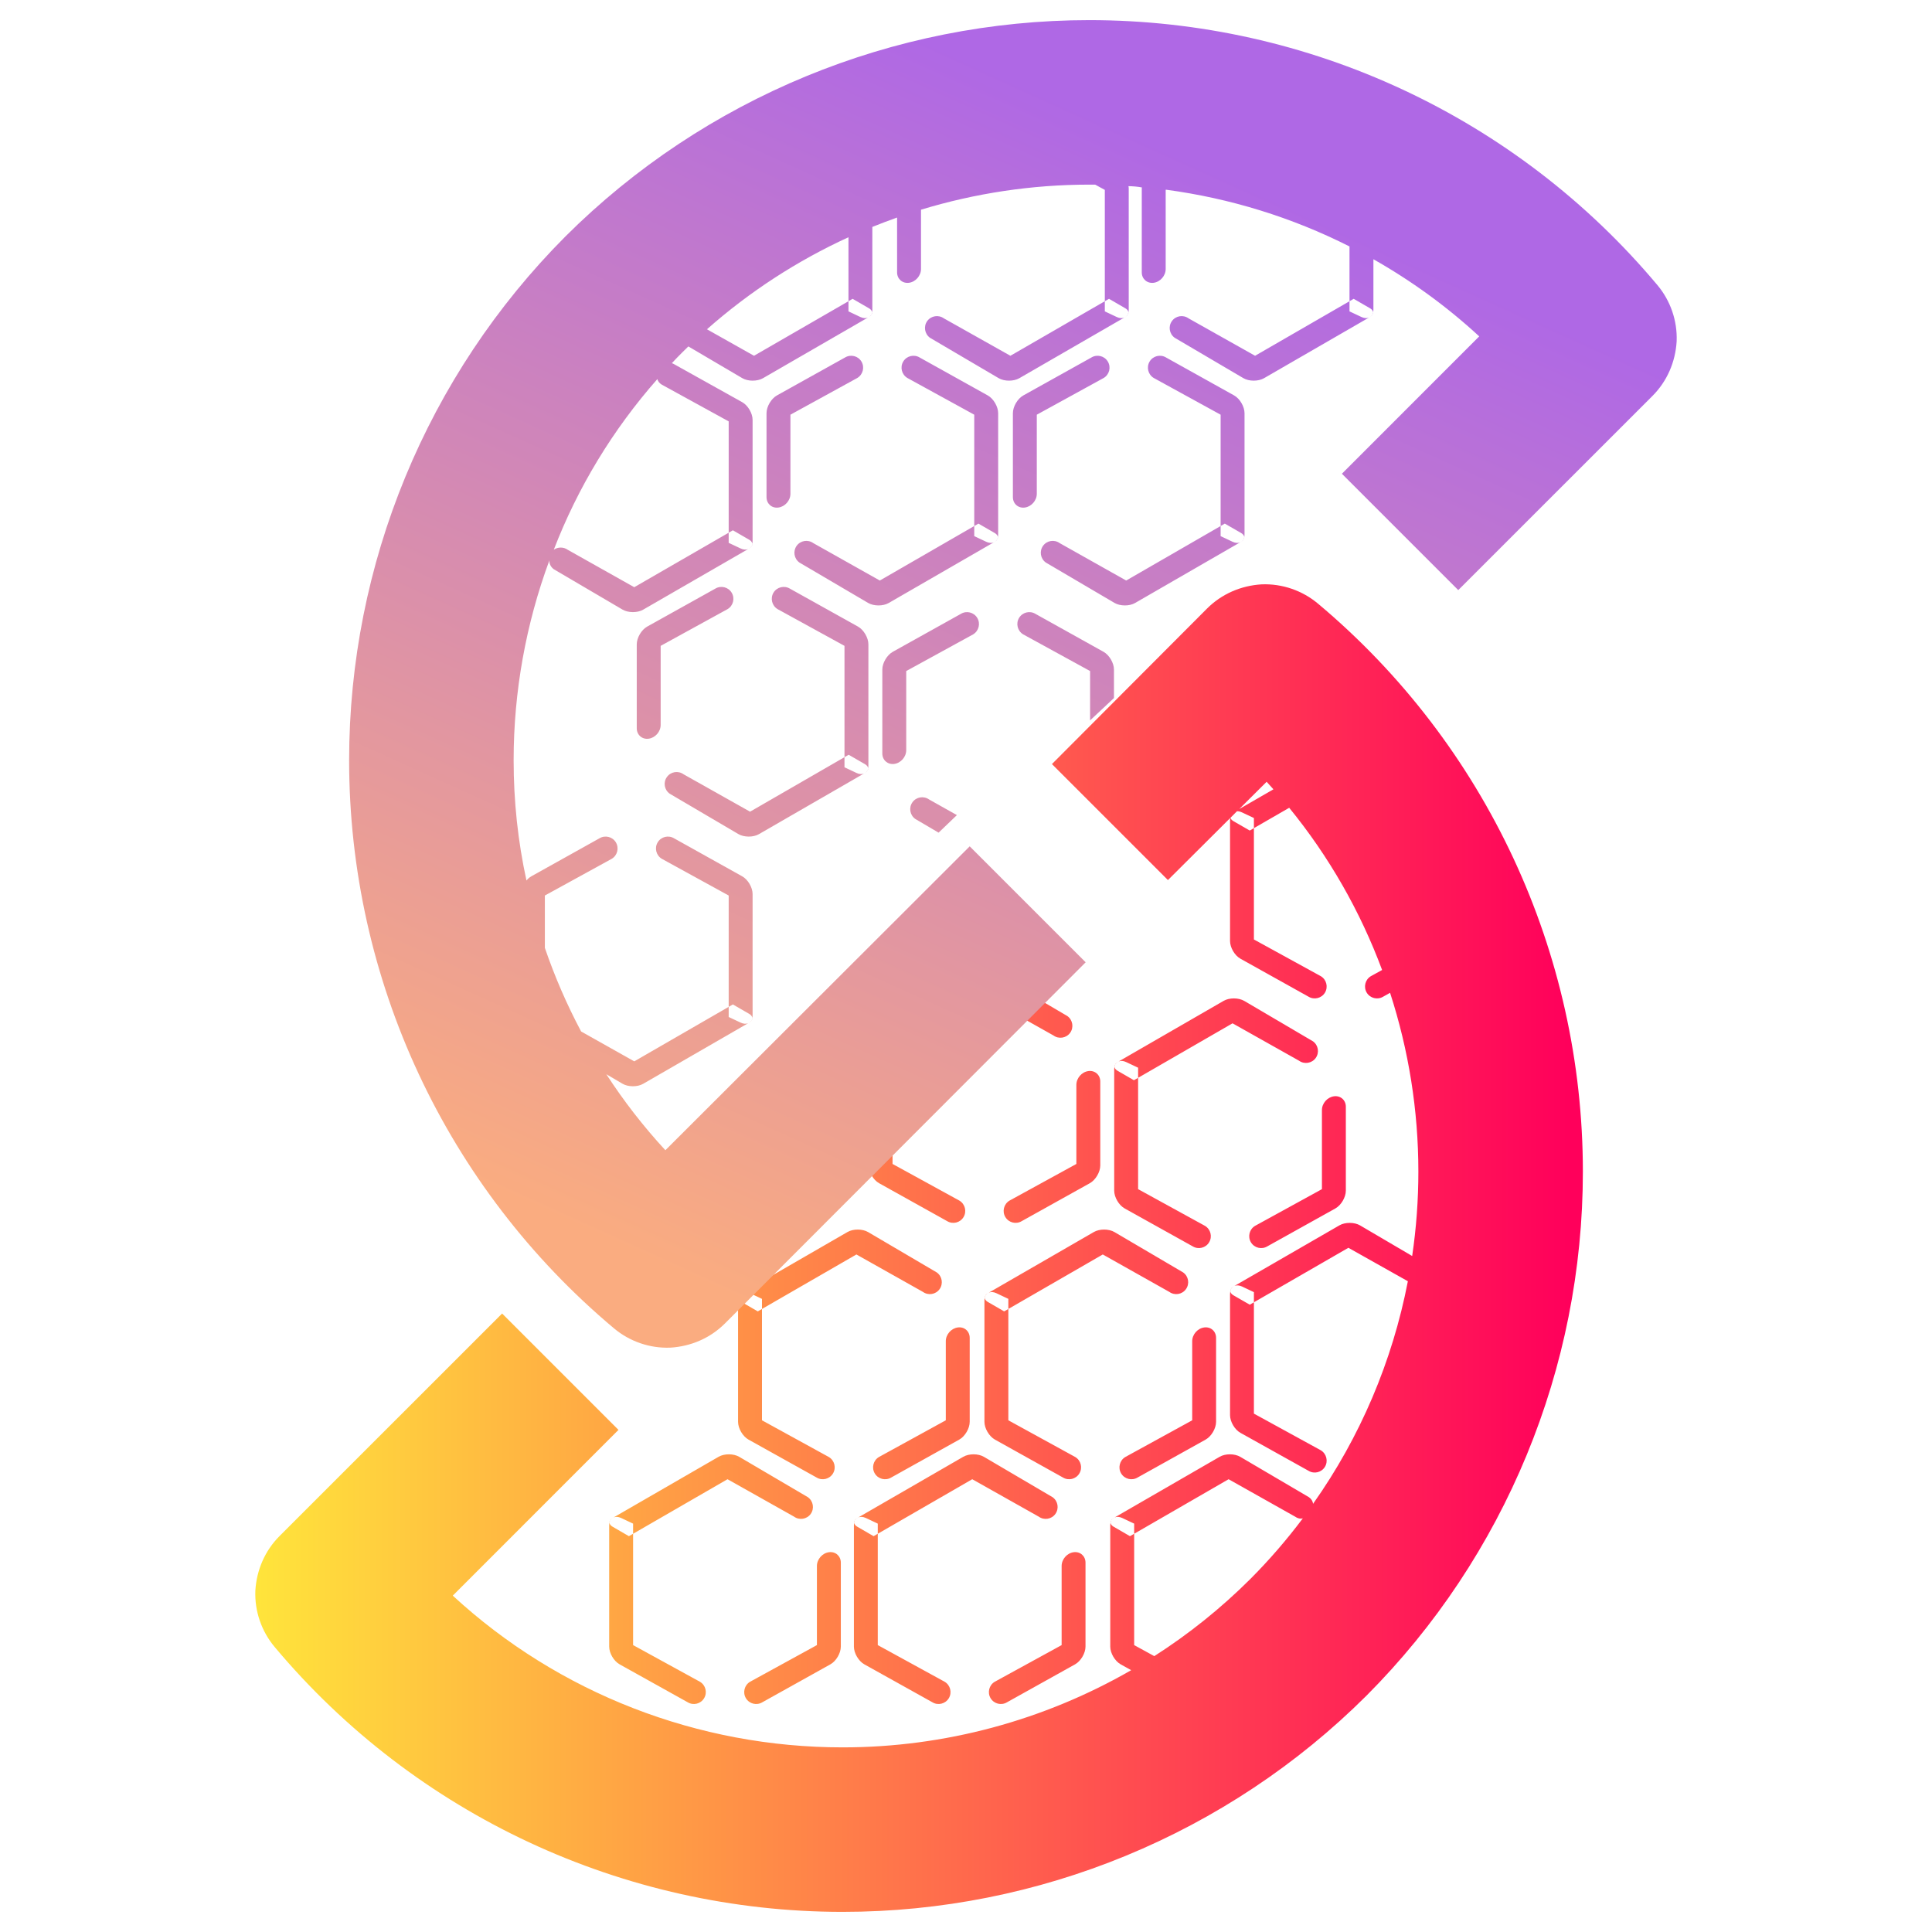
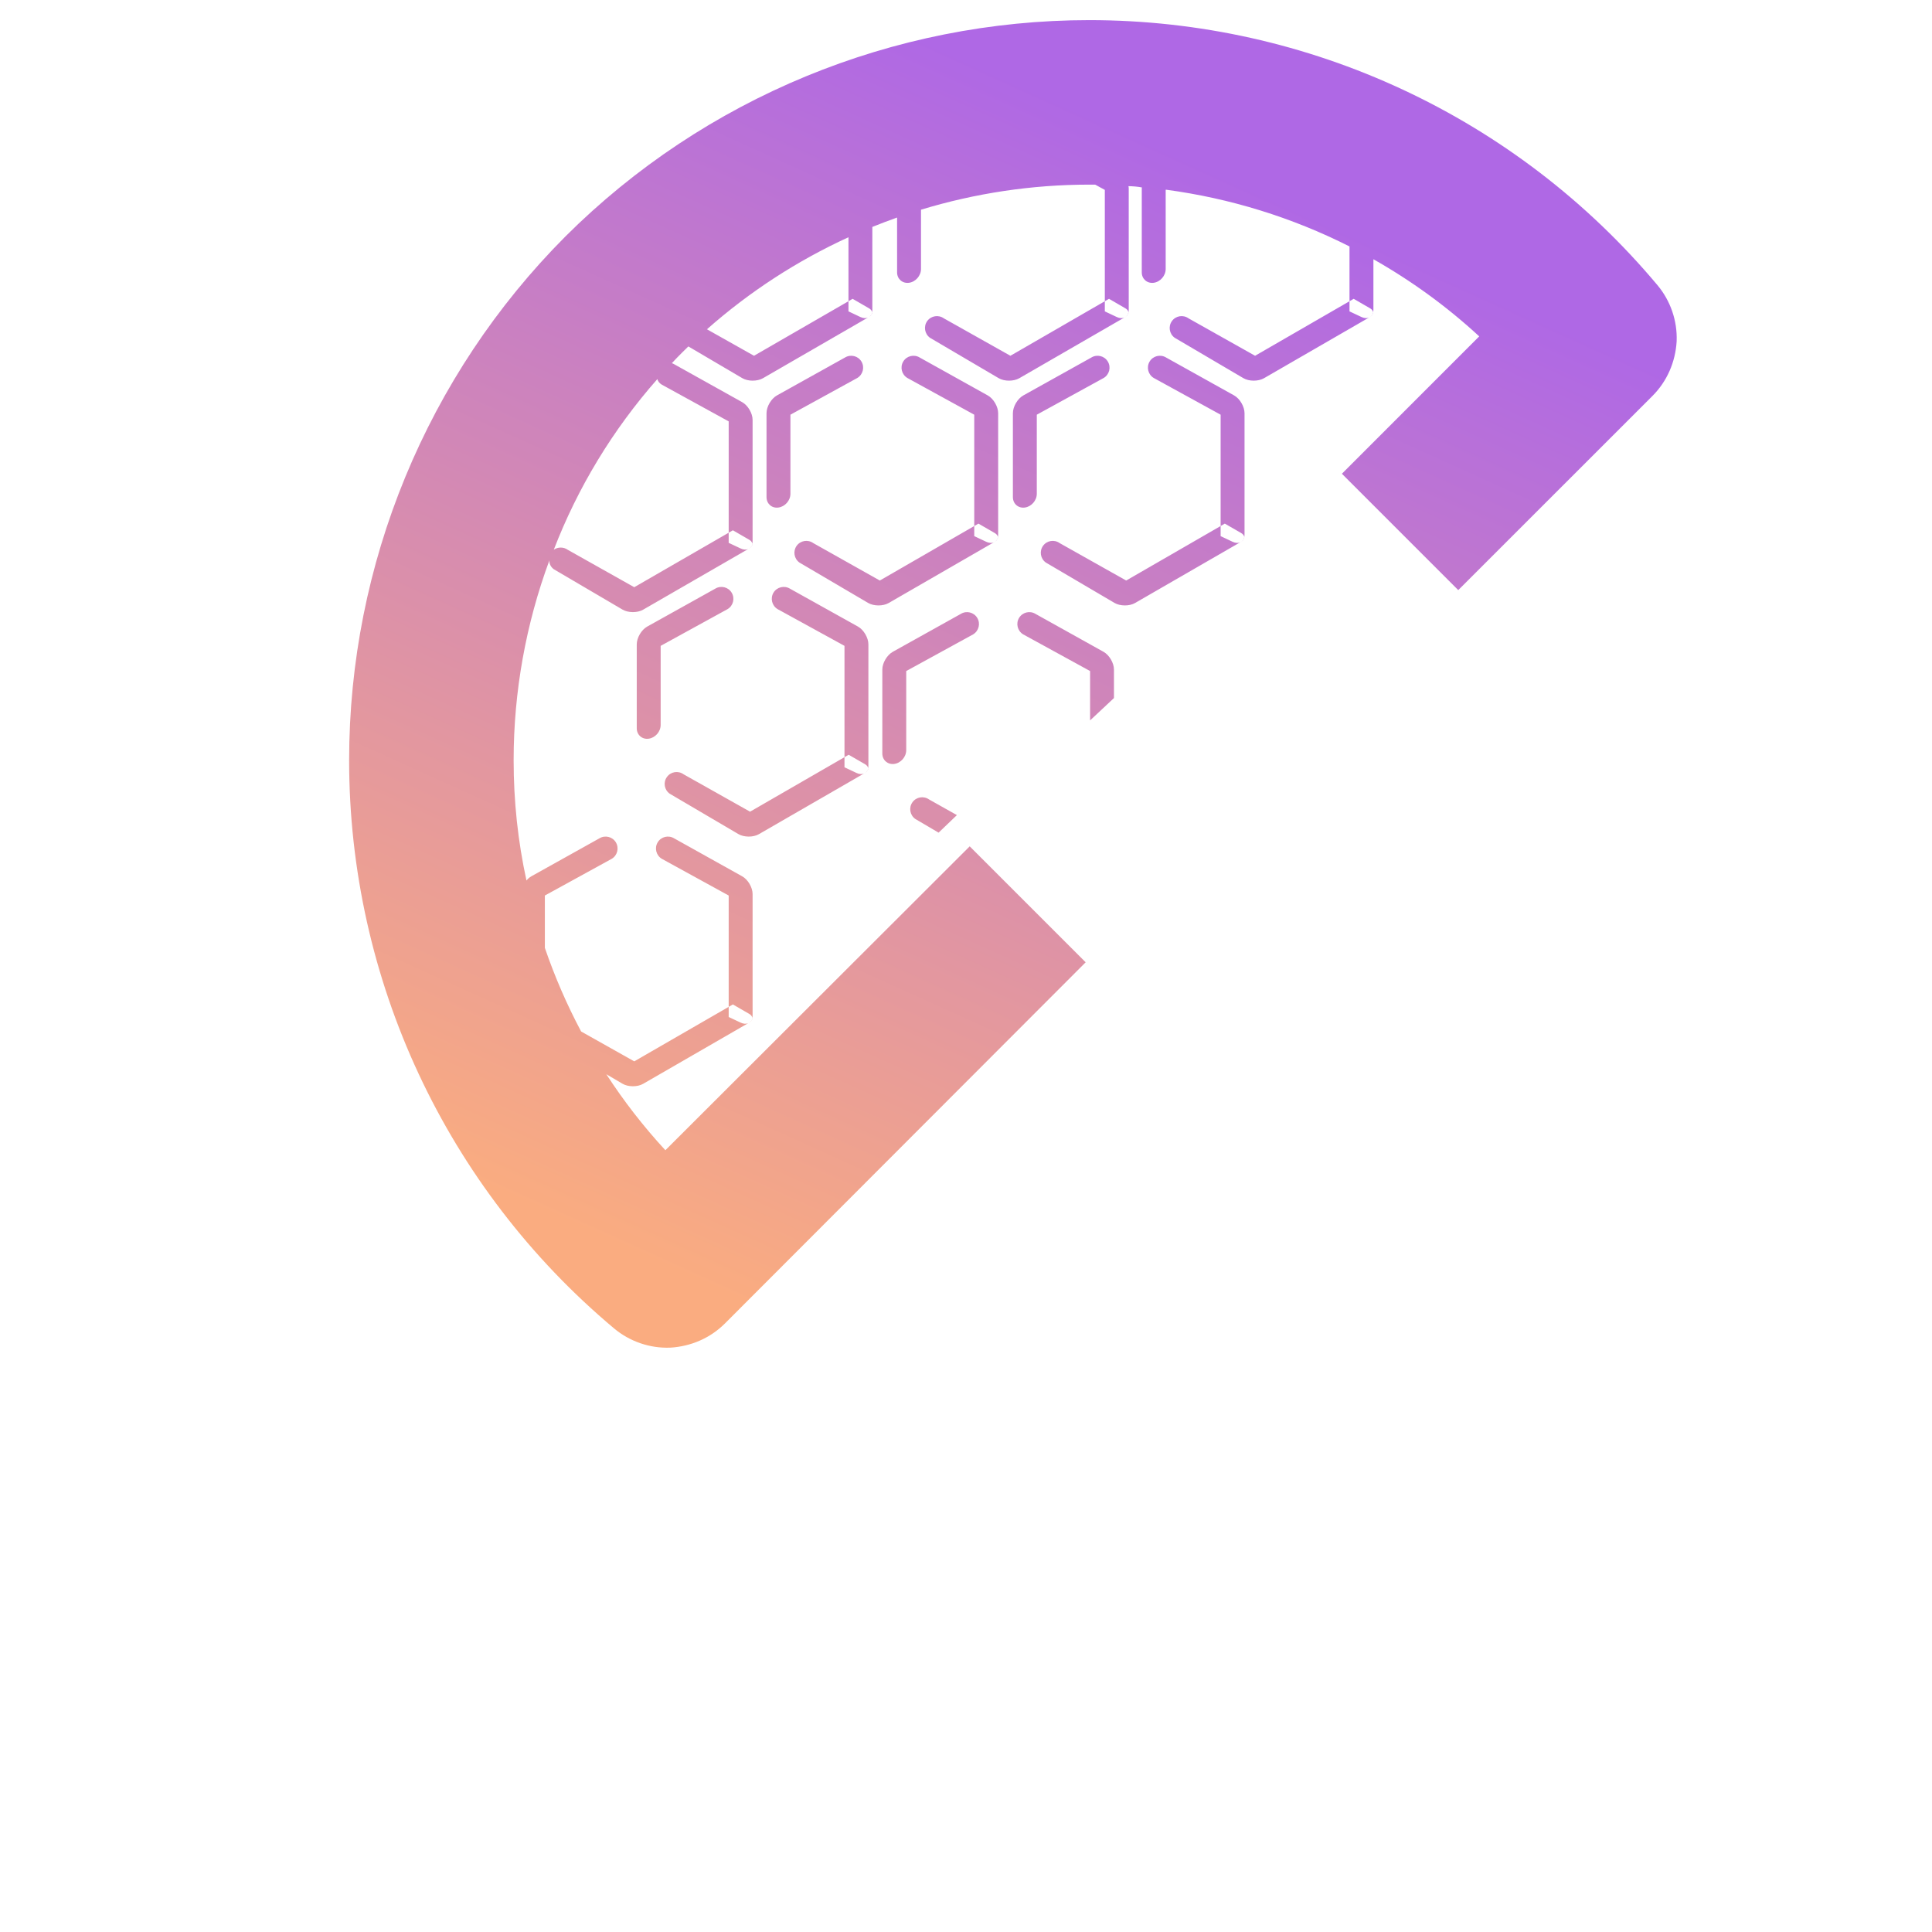
<svg xmlns="http://www.w3.org/2000/svg" style="isolation:isolate" viewBox="0 0 48 48" width="48pt" height="48pt">
  <linearGradient id="_lgradient_21" x1="0" y1="0.5" x2="1" y2="0.5" gradientTransform="matrix(32.983,0,0,32.983,6.343,14.517)" gradientUnits="userSpaceOnUse">
    <stop offset="0%" stop-opacity="1" style="stop-color:rgb(255,229,59)" />
    <stop offset="98.696%" stop-opacity="1" style="stop-color:rgb(255,0,91)" />
  </linearGradient>
-   <path d=" M 28.678 41.146 L 28.178 40.872 L 28.178 38.106 L 28.178 38.106 L 28.178 38.106 L 28.178 38.106 L 28.178 38.106 L 28.178 37.854 L 27.881 37.714 C 27.81 37.681 27.745 37.678 27.694 37.7 C 27.657 37.715 27.628 37.743 27.603 37.777 C 27.593 37.815 27.584 37.856 27.584 37.903 L 27.584 40.909 C 27.584 41.073 27.7 41.27 27.843 41.35 L 28.104 41.495 C 25.941 42.741 23.47 43.413 20.935 43.413 C 17.348 43.413 13.885 42.075 11.249 39.643 L 15.366 35.525 L 12.475 32.634 L 6.947 38.161 C 6.579 38.529 6.375 39.009 6.344 39.52 C 6.324 40.031 6.498 40.532 6.825 40.92 C 10.319 45.089 15.489 47.5 20.935 47.5 C 25.808 47.5 30.498 45.569 33.952 42.126 C 37.395 38.672 39.326 33.982 39.326 29.109 C 39.326 23.663 36.915 18.493 32.746 14.998 C 32.358 14.672 31.857 14.498 31.346 14.518 C 30.835 14.549 30.355 14.753 29.987 15.121 L 26.135 18.983 L 29.017 21.865 L 30.563 20.325 C 30.561 20.34 30.56 20.356 30.56 20.372 L 30.56 23.378 C 30.56 23.542 30.676 23.74 30.819 23.819 L 32.511 24.763 L 32.511 24.763 C 32.651 24.847 32.833 24.802 32.918 24.662 L 32.918 24.662 C 33.002 24.522 32.957 24.339 32.817 24.254 L 32.817 24.254 L 32.817 24.254 L 31.153 23.341 L 31.153 20.575 L 31.153 20.575 L 31.153 20.575 L 31.153 20.575 L 31.153 20.575 L 31.153 20.575 L 31.153 20.575 L 31.153 20.575 L 31.153 20.575 L 31.153 20.575 L 31.153 20.575 L 31.153 20.575 L 31.153 20.575 L 31.153 20.323 L 30.857 20.184 C 30.813 20.163 30.771 20.154 30.733 20.155 L 30.57 20.318 C 30.579 20.348 30.603 20.377 30.644 20.401 L 31.05 20.635 L 31.153 20.575 L 32.03 20.069 L 32.03 20.069 C 33.021 21.283 33.798 22.647 34.338 24.099 L 34.057 24.254 L 34.057 24.254 L 34.057 24.254 L 34.057 24.254 L 34.057 24.254 L 34.057 24.254 L 34.057 24.254 L 34.057 24.254 L 34.057 24.254 L 34.057 24.254 L 34.057 24.254 L 34.057 24.254 L 34.057 24.254 C 33.917 24.339 33.872 24.522 33.956 24.662 L 33.956 24.662 C 34.041 24.802 34.223 24.847 34.363 24.763 L 34.363 24.763 L 34.536 24.666 C 34.998 26.089 35.239 27.588 35.239 29.109 C 35.239 29.814 35.187 30.515 35.085 31.205 L 33.791 30.445 C 33.65 30.362 33.42 30.361 33.278 30.443 L 30.669 31.949 L 30.644 31.963 C 30.612 31.982 30.59 32.004 30.579 32.026 C 30.55 32.079 30.572 32.139 30.644 32.181 L 31.05 32.415 L 31.153 32.355 L 33.5 31.001 L 34.978 31.832 L 34.978 31.832 C 34.594 33.82 33.793 35.708 32.622 37.363 C 32.617 37.297 32.579 37.239 32.521 37.198 L 32.521 37.198 L 30.815 36.195 C 30.674 36.112 30.444 36.111 30.303 36.193 L 27.694 37.7 L 27.668 37.714 C 27.637 37.733 27.615 37.754 27.603 37.777 C 27.574 37.83 27.596 37.89 27.668 37.931 L 28.074 38.166 L 28.178 38.106 L 30.524 36.751 L 32.176 37.68 L 32.176 37.68 L 32.176 37.68 L 32.176 37.68 L 32.176 37.68 L 32.176 37.68 C 32.235 37.723 32.304 37.741 32.369 37.722 C 31.971 38.253 31.534 38.759 31.06 39.234 C 30.331 39.96 29.532 40.6 28.678 41.146 Z  M 31.638 19.61 L 30.789 20.1 L 31.469 19.423 C 31.526 19.484 31.582 19.547 31.638 19.61 Z  M 18.931 32.521 L 18.931 35.287 L 20.594 36.2 L 20.594 36.2 L 20.594 36.2 C 20.734 36.285 20.78 36.468 20.695 36.608 L 20.695 36.608 C 20.611 36.748 20.429 36.793 20.289 36.709 L 20.289 36.709 L 18.596 35.766 C 18.453 35.686 18.337 35.488 18.337 35.324 L 18.337 32.318 C 18.337 32.271 18.346 32.231 18.357 32.193 C 18.381 32.159 18.411 32.131 18.447 32.115 C 18.498 32.093 18.563 32.096 18.634 32.13 L 18.931 32.27 L 18.931 32.521 L 18.931 32.521 L 18.931 32.521 Z  M 31.153 32.355 L 31.153 35.121 L 32.817 36.033 L 32.817 36.033 L 32.817 36.033 C 32.957 36.119 33.002 36.302 32.918 36.442 L 32.918 36.442 C 32.833 36.582 32.651 36.627 32.511 36.542 L 32.511 36.542 L 30.819 35.599 C 30.676 35.519 30.56 35.322 30.56 35.158 L 30.56 32.152 C 30.56 32.105 30.568 32.065 30.579 32.026 C 30.604 31.993 30.633 31.964 30.669 31.949 C 30.721 31.927 30.786 31.93 30.857 31.963 L 31.153 32.103 L 31.153 32.355 L 31.153 32.355 L 31.153 32.355 L 31.153 32.355 L 31.153 32.355 L 31.153 32.355 L 31.153 32.355 Z  M 22.175 26.152 L 22.175 28.918 L 23.838 29.83 L 23.838 29.83 L 23.838 29.83 C 23.978 29.915 24.023 30.098 23.939 30.238 L 23.939 30.238 C 23.855 30.378 23.673 30.424 23.532 30.339 L 23.532 30.339 L 21.84 29.396 C 21.697 29.316 21.581 29.119 21.581 28.955 L 21.581 25.949 C 21.581 25.902 21.59 25.861 21.601 25.823 C 21.625 25.789 21.655 25.761 21.691 25.746 C 21.742 25.724 21.807 25.727 21.878 25.76 L 22.175 25.9 L 22.175 26.152 L 22.175 26.152 L 22.175 26.152 L 22.175 26.152 L 22.175 26.152 L 22.175 26.152 L 22.175 26.152 L 22.175 26.152 L 22.175 26.152 L 22.175 26.152 Z  M 28.276 26.778 L 28.276 29.544 L 29.939 30.457 L 29.939 30.457 L 29.939 30.457 C 30.079 30.542 30.125 30.725 30.04 30.865 L 30.04 30.865 C 29.956 31.005 29.774 31.05 29.634 30.966 L 29.634 30.966 L 27.941 30.023 C 27.798 29.943 27.682 29.745 27.682 29.581 L 27.682 26.575 C 27.682 26.528 27.691 26.488 27.702 26.45 C 27.726 26.416 27.756 26.388 27.792 26.372 C 27.843 26.35 27.908 26.353 27.979 26.387 L 28.276 26.527 L 28.276 26.778 L 28.276 26.778 L 28.276 26.778 L 28.276 26.778 L 28.276 26.778 L 28.276 26.778 L 28.276 26.778 L 28.276 26.778 L 28.276 26.778 L 28.276 26.778 L 28.276 26.778 L 28.276 26.778 L 28.276 26.778 L 28.276 26.778 L 28.276 26.778 L 28.276 26.778 Z  M 25.052 32.521 L 25.052 35.287 L 26.716 36.2 L 26.716 36.2 L 26.716 36.2 C 26.856 36.285 26.901 36.468 26.816 36.608 L 26.816 36.608 C 26.732 36.748 26.55 36.793 26.41 36.709 L 26.41 36.709 L 24.718 35.766 C 24.575 35.686 24.458 35.488 24.458 35.324 L 24.458 32.318 C 24.458 32.271 24.467 32.231 24.478 32.193 C 24.503 32.159 24.532 32.131 24.568 32.115 C 24.619 32.093 24.685 32.096 24.756 32.13 L 25.052 32.27 L 25.052 32.521 L 25.052 32.521 L 25.052 32.521 L 25.052 32.521 L 25.052 32.521 L 25.052 32.521 L 25.052 32.521 L 25.052 32.521 L 25.052 32.521 L 25.052 32.521 L 25.052 32.521 L 25.052 32.521 L 25.052 32.521 L 25.052 32.521 L 25.052 32.521 L 25.052 32.521 L 25.052 32.521 L 25.052 32.521 L 25.052 32.521 Z  M 21.808 38.106 L 21.808 40.872 L 23.472 41.784 L 23.472 41.784 L 23.472 41.784 C 23.612 41.869 23.657 42.052 23.573 42.192 L 23.573 42.192 C 23.488 42.332 23.306 42.378 23.166 42.293 L 23.166 42.293 L 21.474 41.35 C 21.331 41.27 21.215 41.073 21.215 40.909 L 21.215 37.903 C 21.215 37.856 21.223 37.815 21.234 37.777 C 21.259 37.743 21.288 37.715 21.324 37.7 C 21.376 37.678 21.441 37.681 21.512 37.714 L 21.808 37.854 L 21.808 38.106 L 21.808 38.106 L 21.808 38.106 L 21.808 38.106 L 21.808 38.106 L 21.808 38.106 L 21.808 38.106 L 21.808 38.106 L 21.808 38.106 L 21.808 38.106 L 21.808 38.106 L 21.808 38.106 L 21.808 38.106 L 21.808 38.106 L 21.808 38.106 L 21.808 38.106 L 21.808 38.106 L 21.808 38.106 L 21.808 38.106 L 21.808 38.106 L 21.808 38.106 L 21.808 38.106 Z  M 15.729 38.106 L 15.729 40.872 L 17.392 41.784 L 17.392 41.784 C 17.532 41.869 17.578 42.052 17.493 42.192 L 17.493 42.192 C 17.409 42.332 17.227 42.378 17.087 42.293 L 17.087 42.293 L 15.394 41.35 C 15.251 41.27 15.135 41.073 15.135 40.909 L 15.135 37.903 C 15.135 37.856 15.144 37.815 15.155 37.777 C 15.179 37.743 15.209 37.715 15.245 37.7 C 15.296 37.678 15.361 37.681 15.432 37.714 L 15.729 37.854 L 15.729 38.106 L 15.729 38.106 L 15.729 38.106 L 15.729 38.106 L 15.729 38.106 L 15.729 38.106 L 15.729 38.106 L 15.729 38.106 L 15.729 38.106 L 15.729 38.106 L 15.729 38.106 L 15.729 38.106 L 15.729 38.106 L 15.729 38.106 L 15.729 38.106 L 15.729 38.106 L 15.729 38.106 L 15.729 38.106 L 15.729 38.106 L 15.729 38.106 L 15.729 38.106 L 15.729 38.106 L 15.729 38.106 L 15.729 38.106 L 15.729 38.106 Z  M 19.727 37.68 L 19.727 37.68 C 19.86 37.776 20.046 37.746 20.142 37.613 L 20.142 37.613 C 20.237 37.48 20.206 37.294 20.073 37.198 L 20.073 37.198 L 18.367 36.195 C 18.226 36.112 17.996 36.111 17.854 36.193 L 15.245 37.7 L 15.22 37.714 C 15.188 37.733 15.166 37.754 15.155 37.777 C 15.126 37.83 15.148 37.89 15.22 37.931 L 15.625 38.166 L 15.729 38.106 L 18.075 36.751 L 19.727 37.68 L 19.727 37.68 L 19.727 37.68 L 19.727 37.68 L 19.727 37.68 L 19.727 37.68 L 19.727 37.68 L 19.727 37.68 L 19.727 37.68 L 19.727 37.68 L 19.727 37.68 L 19.727 37.68 L 19.727 37.68 L 19.727 37.68 L 19.727 37.68 L 19.727 37.68 L 19.727 37.68 L 19.727 37.68 L 19.727 37.68 L 19.727 37.68 L 19.727 37.68 L 19.727 37.68 L 19.727 37.68 L 19.727 37.68 L 19.727 37.68 Z  M 18.633 41.784 L 18.633 41.784 C 18.493 41.869 18.448 42.052 18.532 42.192 L 18.532 42.192 C 18.616 42.332 18.798 42.378 18.939 42.293 L 18.939 42.293 L 20.631 41.35 C 20.774 41.27 20.89 41.073 20.89 40.909 L 20.89 38.823 C 20.89 38.66 20.759 38.543 20.597 38.564 L 20.597 38.564 C 20.431 38.585 20.296 38.739 20.296 38.907 L 20.296 40.872 L 18.633 41.784 L 18.633 41.784 L 18.633 41.784 L 18.633 41.784 L 18.633 41.784 L 18.633 41.784 L 18.633 41.784 L 18.633 41.784 L 18.633 41.784 L 18.633 41.784 L 18.633 41.784 L 18.633 41.784 L 18.633 41.784 L 18.633 41.784 L 18.633 41.784 L 18.633 41.784 L 18.633 41.784 L 18.633 41.784 L 18.633 41.784 L 18.633 41.784 L 18.633 41.784 L 18.633 41.784 L 18.633 41.784 L 18.633 41.784 Z  M 25.806 37.68 L 25.806 37.68 C 25.94 37.776 26.126 37.746 26.221 37.613 L 26.221 37.613 C 26.316 37.48 26.286 37.294 26.152 37.198 L 26.152 37.198 L 24.446 36.195 C 24.305 36.112 24.075 36.111 23.933 36.193 L 21.324 37.7 L 21.299 37.714 C 21.267 37.733 21.245 37.754 21.234 37.777 C 21.205 37.83 21.227 37.89 21.299 37.931 L 21.705 38.166 L 21.808 38.106 L 24.155 36.751 L 25.806 37.68 L 25.806 37.68 L 25.806 37.68 L 25.806 37.68 L 25.806 37.68 L 25.806 37.68 L 25.806 37.68 L 25.806 37.68 L 25.806 37.68 L 25.806 37.68 L 25.806 37.68 L 25.806 37.68 L 25.806 37.68 L 25.806 37.68 L 25.806 37.68 L 25.806 37.68 L 25.806 37.68 L 25.806 37.68 L 25.806 37.68 L 25.806 37.68 L 25.806 37.68 L 25.806 37.68 Z  M 24.712 41.784 L 24.712 41.784 C 24.572 41.869 24.527 42.052 24.611 42.192 L 24.611 42.192 C 24.696 42.332 24.878 42.378 25.018 42.293 L 25.018 42.293 L 26.71 41.35 C 26.853 41.27 26.969 41.073 26.969 40.909 L 26.969 38.823 C 26.969 38.66 26.838 38.543 26.676 38.564 L 26.676 38.564 C 26.51 38.585 26.376 38.739 26.376 38.907 L 26.376 40.872 L 24.712 41.784 L 24.712 41.784 L 24.712 41.784 L 24.712 41.784 L 24.712 41.784 L 24.712 41.784 L 24.712 41.784 L 24.712 41.784 L 24.712 41.784 L 24.712 41.784 L 24.712 41.784 L 24.712 41.784 L 24.712 41.784 L 24.712 41.784 L 24.712 41.784 L 24.712 41.784 L 24.712 41.784 L 24.712 41.784 L 24.712 41.784 L 24.712 41.784 L 24.712 41.784 Z  M 29.05 32.096 L 29.05 32.096 C 29.184 32.192 29.369 32.162 29.465 32.028 L 29.465 32.028 C 29.56 31.895 29.529 31.709 29.396 31.614 L 29.396 31.614 L 27.69 30.611 C 27.549 30.528 27.319 30.527 27.177 30.609 L 24.568 32.115 L 24.543 32.13 C 24.511 32.148 24.489 32.17 24.478 32.193 C 24.449 32.246 24.471 32.305 24.543 32.347 L 24.948 32.581 L 25.052 32.521 L 27.398 31.167 L 29.05 32.096 L 29.05 32.096 L 29.05 32.096 L 29.05 32.096 L 29.05 32.096 L 29.05 32.096 L 29.05 32.096 L 29.05 32.096 L 29.05 32.096 L 29.05 32.096 L 29.05 32.096 L 29.05 32.096 L 29.05 32.096 L 29.05 32.096 L 29.05 32.096 L 29.05 32.096 L 29.05 32.096 L 29.05 32.096 L 29.05 32.096 Z  M 27.956 36.2 L 27.956 36.2 C 27.816 36.285 27.771 36.468 27.855 36.608 L 27.855 36.608 C 27.939 36.748 28.122 36.793 28.262 36.709 L 28.262 36.709 L 29.954 35.766 C 30.097 35.686 30.213 35.488 30.213 35.324 L 30.213 33.239 C 30.213 33.075 30.082 32.959 29.92 32.98 L 29.92 32.98 C 29.754 33.001 29.62 33.154 29.62 33.322 L 29.62 35.287 L 27.956 36.2 L 27.956 36.2 L 27.956 36.2 L 27.956 36.2 L 27.956 36.2 L 27.956 36.2 L 27.956 36.2 L 27.956 36.2 L 27.956 36.2 L 27.956 36.2 L 27.956 36.2 L 27.956 36.2 L 27.956 36.2 L 27.956 36.2 L 27.956 36.2 L 27.956 36.2 L 27.956 36.2 L 27.956 36.2 Z  M 32.274 26.353 L 32.274 26.353 C 32.407 26.449 32.593 26.418 32.689 26.285 L 32.689 26.285 C 32.784 26.152 32.753 25.966 32.62 25.871 L 32.62 25.871 L 30.914 24.868 C 30.772 24.785 30.543 24.784 30.401 24.866 L 27.792 26.372 L 27.767 26.387 C 27.735 26.405 27.713 26.427 27.702 26.45 C 27.672 26.503 27.695 26.562 27.767 26.604 L 28.172 26.838 L 28.276 26.778 L 30.622 25.424 L 32.274 26.353 L 32.274 26.353 L 32.274 26.353 L 32.274 26.353 L 32.274 26.353 L 32.274 26.353 L 32.274 26.353 L 32.274 26.353 L 32.274 26.353 L 32.274 26.353 L 32.274 26.353 L 32.274 26.353 L 32.274 26.353 L 32.274 26.353 L 32.274 26.353 L 32.274 26.353 Z  M 31.18 30.457 L 31.18 30.457 C 31.04 30.542 30.995 30.725 31.079 30.865 L 31.079 30.865 C 31.163 31.005 31.345 31.05 31.485 30.966 L 31.485 30.966 L 33.178 30.023 C 33.321 29.943 33.437 29.745 33.437 29.581 L 33.437 27.496 C 33.437 27.332 33.306 27.216 33.144 27.237 L 33.144 27.237 C 32.978 27.258 32.843 27.411 32.843 27.579 L 32.843 29.544 L 31.18 30.457 L 31.18 30.457 L 31.18 30.457 L 31.18 30.457 L 31.18 30.457 L 31.18 30.457 L 31.18 30.457 L 31.18 30.457 L 31.18 30.457 L 31.18 30.457 L 31.18 30.457 L 31.18 30.457 L 31.18 30.457 L 31.18 30.457 L 31.18 30.457 Z  M 26.173 25.726 L 26.173 25.726 C 26.306 25.822 26.492 25.792 26.588 25.659 L 26.588 25.659 C 26.683 25.526 26.652 25.34 26.519 25.244 L 26.519 25.244 L 24.813 24.241 C 24.671 24.158 24.442 24.157 24.3 24.239 L 21.691 25.746 L 21.665 25.76 C 21.634 25.779 21.612 25.8 21.601 25.823 C 21.571 25.876 21.593 25.936 21.665 25.977 L 22.071 26.212 L 22.175 26.152 L 24.521 24.797 L 26.173 25.726 L 26.173 25.726 L 26.173 25.726 L 26.173 25.726 L 26.173 25.726 L 26.173 25.726 L 26.173 25.726 L 26.173 25.726 L 26.173 25.726 L 26.173 25.726 Z  M 25.079 29.83 L 25.079 29.83 C 24.939 29.915 24.893 30.098 24.978 30.238 L 24.978 30.238 C 25.062 30.378 25.244 30.424 25.384 30.339 L 25.384 30.339 L 27.077 29.396 C 27.22 29.316 27.336 29.119 27.336 28.955 L 27.336 26.869 C 27.336 26.706 27.204 26.589 27.043 26.61 L 27.043 26.61 C 26.877 26.631 26.742 26.785 26.742 26.953 L 26.742 28.918 L 25.079 29.83 L 25.079 29.83 L 25.079 29.83 L 25.079 29.83 L 25.079 29.83 L 25.079 29.83 L 25.079 29.83 L 25.079 29.83 L 25.079 29.83 Z  M 22.929 32.096 L 22.929 32.096 C 23.062 32.192 23.248 32.162 23.344 32.028 L 23.344 32.028 C 23.439 31.895 23.408 31.709 23.275 31.614 L 23.275 31.614 L 21.569 30.611 C 21.427 30.528 21.198 30.527 21.056 30.609 L 18.447 32.115 L 18.422 32.13 C 18.39 32.148 18.368 32.17 18.357 32.193 C 18.328 32.246 18.35 32.305 18.422 32.347 L 18.827 32.581 L 18.931 32.521 L 21.277 31.167 L 22.929 32.096 L 22.929 32.096 L 22.929 32.096 Z  M 21.835 36.2 L 21.835 36.2 C 21.695 36.285 21.65 36.468 21.734 36.608 L 21.734 36.608 C 21.818 36.748 22 36.793 22.141 36.709 L 22.141 36.709 L 23.833 35.766 C 23.976 35.686 24.092 35.488 24.092 35.324 L 24.092 33.239 C 24.092 33.075 23.961 32.959 23.799 32.98 L 23.799 32.98 C 23.633 33.001 23.498 33.154 23.498 33.322 L 23.498 35.287 L 21.835 36.2 L 21.835 36.2 Z " fill-rule="evenodd" fill="url(#_lgradient_21)" />
  <linearGradient id="_lgradient_22" x1="0.542" y1="0.064" x2="0.155" y2="0.919" gradientTransform="matrix(32.983,0,0,32.983,8.674,0.5)" gradientUnits="userSpaceOnUse">
    <stop offset="0%" stop-opacity="1" style="stop-color:rgb(175,104,229)" />
    <stop offset="98.261%" stop-opacity="1" style="stop-color:rgb(250,172,128)" />
  </linearGradient>
-   <path d=" M 21.08 5.894 L 21.08 7.484 L 21.08 7.484 L 21.08 7.484 L 21.08 7.484 L 21.08 7.484 L 21.08 7.736 L 21.376 7.876 C 21.447 7.909 21.512 7.912 21.563 7.89 C 21.6 7.875 21.629 7.847 21.654 7.813 C 21.664 7.775 21.673 7.734 21.673 7.687 L 21.673 5.638 C 21.876 5.556 22.081 5.478 22.288 5.405 L 22.288 6.767 C 22.288 6.93 22.419 7.046 22.581 7.026 L 22.581 7.026 C 22.747 7.005 22.882 6.851 22.882 6.683 L 22.882 5.21 L 22.882 5.21 C 24.227 4.801 25.636 4.587 27.065 4.587 C 27.114 4.587 27.162 4.587 27.211 4.588 L 27.449 4.718 L 27.449 7.484 L 27.449 7.484 L 27.449 7.484 L 27.449 7.484 L 27.449 7.484 L 27.449 7.484 L 27.449 7.484 L 27.449 7.484 L 27.449 7.484 L 27.449 7.484 L 27.449 7.484 L 27.449 7.484 L 27.449 7.484 L 27.449 7.484 L 27.449 7.484 L 27.449 7.484 L 27.449 7.484 L 27.449 7.484 L 27.449 7.484 L 27.449 7.484 L 27.449 7.484 L 27.449 7.484 L 27.449 7.736 L 27.745 7.876 C 27.816 7.909 27.882 7.912 27.933 7.89 C 27.969 7.875 27.999 7.847 28.023 7.813 C 28.034 7.775 28.043 7.734 28.043 7.687 L 28.043 4.681 C 28.043 4.663 28.041 4.645 28.036 4.625 C 28.149 4.627 28.26 4.636 28.37 4.657 C 28.368 4.665 28.367 4.673 28.367 4.681 L 28.367 6.767 C 28.367 6.93 28.499 7.046 28.661 7.026 L 28.661 7.026 C 28.826 7.005 28.961 6.851 28.961 6.683 L 28.961 4.718 L 28.97 4.713 L 28.97 4.713 C 30.562 4.926 32.103 5.403 33.528 6.123 L 33.528 7.484 L 33.528 7.484 L 33.528 7.484 L 33.528 7.484 L 33.528 7.484 L 33.528 7.484 L 33.528 7.484 L 33.528 7.484 L 33.528 7.484 L 33.528 7.484 L 33.528 7.484 L 33.528 7.484 L 33.528 7.484 L 33.528 7.484 L 33.528 7.484 L 33.528 7.484 L 33.528 7.484 L 33.528 7.484 L 33.528 7.484 L 33.528 7.484 L 33.528 7.484 L 33.528 7.484 L 33.528 7.484 L 33.528 7.484 L 33.528 7.484 L 33.528 7.736 L 33.825 7.876 C 33.896 7.909 33.961 7.912 34.012 7.89 C 34.049 7.875 34.078 7.847 34.103 7.813 C 34.113 7.775 34.122 7.734 34.122 7.687 L 34.122 6.441 C 35.062 6.973 35.946 7.614 36.751 8.357 L 33.339 11.77 L 36.23 14.661 L 41.053 9.839 C 41.421 9.471 41.625 8.991 41.656 8.48 C 41.676 7.969 41.502 7.468 41.175 7.08 C 37.681 2.911 32.511 0.5 27.065 0.5 C 22.192 0.5 17.502 2.431 14.048 5.874 C 10.605 9.328 8.674 14.018 8.674 18.891 C 8.674 24.337 11.085 29.507 15.254 33.002 C 15.642 33.328 16.143 33.502 16.654 33.482 C 17.165 33.451 17.645 33.247 18.013 32.879 L 26.973 23.908 L 24.092 21.027 L 16.531 28.577 C 15.986 27.987 15.496 27.355 15.064 26.689 L 15.466 26.925 C 15.607 27.008 15.837 27.009 15.979 26.927 L 18.588 25.421 L 18.613 25.406 C 18.645 25.388 18.667 25.366 18.678 25.344 C 18.707 25.29 18.685 25.231 18.613 25.189 L 18.208 24.955 L 18.104 25.015 L 15.758 26.369 L 14.438 25.627 L 14.438 25.627 C 14.083 24.959 13.782 24.265 13.537 23.55 L 13.537 22.249 L 15.2 21.336 L 15.2 21.336 L 15.2 21.336 L 15.2 21.336 L 15.2 21.336 L 15.2 21.336 L 15.2 21.336 L 15.2 21.336 L 15.2 21.336 L 15.2 21.336 L 15.2 21.336 L 15.2 21.336 L 15.2 21.336 C 15.34 21.251 15.385 21.068 15.301 20.928 L 15.301 20.928 C 15.217 20.788 15.034 20.743 14.894 20.827 L 14.894 20.827 L 13.202 21.771 C 13.157 21.796 13.115 21.832 13.08 21.876 C 12.867 20.902 12.761 19.902 12.761 18.891 C 12.761 17.18 13.067 15.498 13.65 13.921 C 13.643 14.008 13.686 14.089 13.76 14.143 L 13.76 14.143 L 15.466 15.145 C 15.607 15.228 15.837 15.229 15.979 15.147 L 18.588 13.641 L 18.613 13.626 C 18.645 13.608 18.667 13.586 18.678 13.564 C 18.707 13.51 18.685 13.451 18.613 13.409 L 18.208 13.175 L 18.104 13.235 L 15.758 14.589 L 14.106 13.66 L 14.106 13.66 L 14.106 13.66 L 14.106 13.66 L 14.106 13.66 L 14.106 13.66 L 14.106 13.66 L 14.106 13.66 C 14 13.584 13.86 13.588 13.759 13.657 C 14.354 12.112 15.224 10.676 16.332 9.418 C 16.346 9.475 16.386 9.523 16.441 9.556 L 16.441 9.556 L 16.441 9.556 L 18.104 10.469 L 18.104 13.235 L 18.104 13.235 L 18.104 13.235 L 18.104 13.235 L 18.104 13.235 L 18.104 13.235 L 18.104 13.235 L 18.104 13.487 L 18.4 13.626 C 18.471 13.66 18.537 13.663 18.588 13.641 C 18.624 13.626 18.654 13.597 18.678 13.564 C 18.689 13.525 18.698 13.485 18.698 13.438 L 18.698 10.432 C 18.698 10.268 18.582 10.07 18.438 9.991 L 16.746 9.047 L 16.746 9.047 C 16.729 9.037 16.711 9.028 16.691 9.024 C 16.772 8.936 16.855 8.851 16.94 8.766 C 16.993 8.712 17.047 8.659 17.102 8.607 L 18.442 9.395 C 18.583 9.478 18.813 9.478 18.955 9.397 L 21.563 7.89 L 21.589 7.876 C 21.621 7.857 21.643 7.836 21.654 7.813 C 21.683 7.76 21.661 7.7 21.589 7.659 L 21.183 7.424 L 21.08 7.484 L 18.733 8.839 L 17.564 8.181 L 17.564 8.181 C 18.624 7.244 19.81 6.476 21.08 5.894 Z  M 30.326 13.069 L 30.326 10.303 L 28.663 9.39 L 28.663 9.39 L 28.663 9.39 C 28.523 9.305 28.478 9.122 28.562 8.982 L 28.562 8.982 C 28.646 8.842 28.829 8.797 28.969 8.881 L 28.969 8.881 L 30.661 9.824 C 30.804 9.904 30.92 10.102 30.92 10.266 L 30.92 13.272 C 30.92 13.318 30.911 13.359 30.901 13.397 C 30.876 13.431 30.847 13.459 30.81 13.475 C 30.759 13.497 30.694 13.493 30.623 13.46 L 30.326 13.32 L 30.326 13.069 L 30.326 13.069 L 30.326 13.069 Z  M 18.104 25.015 L 18.104 22.249 L 16.441 21.336 L 16.441 21.336 L 16.441 21.336 C 16.301 21.251 16.255 21.068 16.34 20.928 L 16.34 20.928 C 16.424 20.788 16.606 20.743 16.746 20.827 L 16.746 20.827 L 18.438 21.771 C 18.582 21.85 18.698 22.048 18.698 22.212 L 18.698 25.218 C 18.698 25.265 18.689 25.305 18.678 25.344 C 18.654 25.377 18.624 25.405 18.588 25.421 C 18.537 25.443 18.471 25.44 18.4 25.406 L 18.104 25.267 L 18.104 25.015 L 18.104 25.015 L 18.104 25.015 L 18.104 25.015 L 18.104 25.015 L 18.104 25.015 L 18.104 25.015 L 18.104 25.015 L 18.104 25.015 L 18.104 25.015 L 18.104 25.015 L 18.104 25.015 L 18.104 25.015 Z  M 20.981 18.812 L 20.981 16.046 L 19.318 15.133 L 19.318 15.133 L 19.318 15.133 C 19.178 15.048 19.133 14.865 19.217 14.725 L 19.217 14.725 C 19.301 14.585 19.484 14.54 19.624 14.624 L 19.624 14.624 L 21.316 15.567 C 21.459 15.647 21.575 15.845 21.575 16.009 L 21.575 19.015 C 21.575 19.062 21.566 19.102 21.556 19.14 C 21.531 19.174 21.502 19.202 21.465 19.218 C 21.414 19.24 21.349 19.237 21.278 19.203 L 20.981 19.063 L 20.981 18.812 L 20.981 18.812 L 20.981 18.812 L 20.981 18.812 L 20.981 18.812 L 20.981 18.812 L 20.981 18.812 L 20.981 18.812 L 20.981 18.812 L 20.981 18.812 L 20.981 18.812 L 20.981 18.812 L 20.981 18.812 L 20.981 18.812 L 20.981 18.812 L 20.981 18.812 Z  M 24.205 13.069 L 24.205 10.303 L 22.542 9.39 L 22.542 9.39 L 22.542 9.39 C 22.402 9.305 22.356 9.122 22.441 8.982 L 22.441 8.982 C 22.525 8.842 22.707 8.797 22.847 8.881 L 22.847 8.881 L 24.54 9.824 C 24.683 9.904 24.799 10.102 24.799 10.266 L 24.799 13.272 C 24.799 13.318 24.79 13.359 24.779 13.397 C 24.755 13.431 24.725 13.459 24.689 13.475 C 24.638 13.497 24.573 13.493 24.502 13.46 L 24.205 13.32 L 24.205 13.069 L 24.205 13.069 L 24.205 13.069 L 24.205 13.069 L 24.205 13.069 L 24.205 13.069 L 24.205 13.069 L 24.205 13.069 L 24.205 13.069 L 24.205 13.069 L 24.205 13.069 L 24.205 13.069 L 24.205 13.069 L 24.205 13.069 L 24.205 13.069 L 24.205 13.069 L 24.205 13.069 L 24.205 13.069 L 24.205 13.069 Z  M 29.53 7.91 L 29.53 7.91 C 29.397 7.814 29.211 7.844 29.116 7.977 L 29.116 7.977 C 29.02 8.11 29.051 8.296 29.185 8.392 L 29.185 8.392 L 30.891 9.395 C 31.032 9.478 31.262 9.478 31.403 9.397 L 34.012 7.89 L 34.038 7.876 C 34.069 7.857 34.091 7.836 34.103 7.813 C 34.132 7.76 34.11 7.7 34.038 7.659 L 33.632 7.424 L 33.528 7.484 L 31.182 8.839 L 29.53 7.91 L 29.53 7.91 L 29.53 7.91 L 29.53 7.91 L 29.53 7.91 L 29.53 7.91 L 29.53 7.91 L 29.53 7.91 L 29.53 7.91 L 29.53 7.91 L 29.53 7.91 L 29.53 7.91 L 29.53 7.91 L 29.53 7.91 L 29.53 7.91 L 29.53 7.91 L 29.53 7.91 L 29.53 7.91 L 29.53 7.91 L 29.53 7.91 L 29.53 7.91 L 29.53 7.91 L 29.53 7.91 L 29.53 7.91 L 29.53 7.91 Z  M 23.451 7.91 L 23.451 7.91 C 23.317 7.814 23.132 7.844 23.036 7.977 L 23.036 7.977 C 22.941 8.11 22.972 8.296 23.105 8.392 L 23.105 8.392 L 24.811 9.395 C 24.952 9.478 25.182 9.478 25.324 9.397 L 27.933 7.89 L 27.958 7.876 C 27.99 7.857 28.012 7.836 28.023 7.813 C 28.052 7.76 28.03 7.7 27.958 7.659 L 27.553 7.424 L 27.449 7.484 L 25.103 8.839 L 23.451 7.91 L 23.451 7.91 L 23.451 7.91 L 23.451 7.91 L 23.451 7.91 L 23.451 7.91 L 23.451 7.91 L 23.451 7.91 L 23.451 7.91 L 23.451 7.91 L 23.451 7.91 L 23.451 7.91 L 23.451 7.91 L 23.451 7.91 L 23.451 7.91 L 23.451 7.91 L 23.451 7.91 L 23.451 7.91 L 23.451 7.91 L 23.451 7.91 L 23.451 7.91 L 23.451 7.91 Z  M 20.207 13.494 L 20.207 13.494 C 20.074 13.398 19.888 13.428 19.792 13.561 L 19.792 13.561 C 19.697 13.695 19.728 13.88 19.861 13.976 L 19.861 13.976 L 21.567 14.979 C 21.709 15.062 21.938 15.063 22.08 14.981 L 24.689 13.475 L 24.714 13.46 C 24.746 13.442 24.768 13.42 24.779 13.397 C 24.809 13.344 24.786 13.285 24.714 13.243 L 24.309 13.009 L 24.205 13.069 L 21.859 14.423 L 20.207 13.494 L 20.207 13.494 L 20.207 13.494 L 20.207 13.494 L 20.207 13.494 L 20.207 13.494 L 20.207 13.494 L 20.207 13.494 L 20.207 13.494 L 20.207 13.494 L 20.207 13.494 L 20.207 13.494 L 20.207 13.494 L 20.207 13.494 L 20.207 13.494 L 20.207 13.494 L 20.207 13.494 L 20.207 13.494 L 20.207 13.494 Z  M 21.301 9.39 L 21.301 9.39 C 21.441 9.305 21.486 9.122 21.402 8.982 L 21.402 8.982 C 21.318 8.842 21.136 8.797 20.996 8.881 L 20.996 8.881 L 19.303 9.824 C 19.16 9.904 19.044 10.102 19.044 10.266 L 19.044 12.351 C 19.044 12.515 19.175 12.631 19.337 12.61 L 19.337 12.61 C 19.503 12.589 19.638 12.436 19.638 12.268 L 19.638 10.303 L 21.301 9.39 L 21.301 9.39 L 21.301 9.39 L 21.301 9.39 L 21.301 9.39 L 21.301 9.39 L 21.301 9.39 L 21.301 9.39 L 21.301 9.39 L 21.301 9.39 L 21.301 9.39 L 21.301 9.39 L 21.301 9.39 L 21.301 9.39 L 21.301 9.39 L 21.301 9.39 L 21.301 9.39 L 21.301 9.39 Z  M 16.983 19.237 L 16.983 19.237 C 16.85 19.141 16.664 19.171 16.569 19.305 L 16.569 19.305 C 16.473 19.438 16.504 19.623 16.638 19.719 L 16.638 19.719 L 18.344 20.722 C 18.485 20.805 18.715 20.806 18.856 20.724 L 21.465 19.218 L 21.491 19.203 C 21.522 19.185 21.544 19.163 21.556 19.14 C 21.585 19.087 21.563 19.028 21.491 18.986 L 21.085 18.752 L 20.981 18.812 L 18.635 20.166 L 16.983 19.237 L 16.983 19.237 L 16.983 19.237 L 16.983 19.237 L 16.983 19.237 L 16.983 19.237 L 16.983 19.237 L 16.983 19.237 L 16.983 19.237 L 16.983 19.237 L 16.983 19.237 L 16.983 19.237 L 16.983 19.237 L 16.983 19.237 L 16.983 19.237 L 16.983 19.237 Z  M 18.077 15.133 L 18.077 15.133 C 18.218 15.048 18.263 14.865 18.178 14.725 L 18.178 14.725 C 18.094 14.585 17.912 14.54 17.772 14.624 L 17.772 14.624 L 16.08 15.567 C 15.936 15.647 15.82 15.845 15.82 16.009 L 15.82 18.094 C 15.82 18.258 15.952 18.374 16.114 18.353 L 16.114 18.353 C 16.279 18.332 16.414 18.179 16.414 18.011 L 16.414 16.046 L 18.077 15.133 L 18.077 15.133 L 18.077 15.133 L 18.077 15.133 L 18.077 15.133 L 18.077 15.133 L 18.077 15.133 L 18.077 15.133 L 18.077 15.133 L 18.077 15.133 L 18.077 15.133 L 18.077 15.133 L 18.077 15.133 L 18.077 15.133 L 18.077 15.133 Z  M 27.676 17.343 L 27.676 16.635 C 27.676 16.471 27.56 16.274 27.417 16.194 L 25.725 15.251 L 25.725 15.251 C 25.585 15.166 25.403 15.211 25.318 15.352 L 25.318 15.352 C 25.234 15.492 25.279 15.674 25.419 15.76 L 25.419 15.76 L 27.083 16.672 L 27.083 17.898 L 27.676 17.343 L 27.676 17.343 L 27.676 17.343 L 27.676 17.343 L 27.676 17.343 L 27.676 17.343 L 27.676 17.343 L 27.676 17.343 L 27.676 17.343 L 27.676 17.343 L 27.676 17.343 L 27.676 17.343 Z  M 23.774 20.251 L 23.085 19.864 L 23.085 19.864 C 22.951 19.768 22.765 19.798 22.67 19.931 L 22.67 19.931 C 22.574 20.064 22.605 20.25 22.739 20.346 L 22.739 20.346 L 23.319 20.687 L 23.774 20.251 L 23.774 20.251 L 23.774 20.251 L 23.774 20.251 L 23.774 20.251 L 23.774 20.251 L 23.774 20.251 L 23.774 20.251 L 23.774 20.251 L 23.774 20.251 L 23.774 20.251 Z  M 24.179 15.76 L 24.179 15.76 C 24.319 15.674 24.364 15.492 24.28 15.352 L 24.28 15.352 C 24.195 15.211 24.013 15.166 23.873 15.251 L 23.873 15.251 L 22.181 16.194 C 22.038 16.274 21.921 16.471 21.921 16.635 L 21.921 17.469 L 21.921 18.72 C 21.921 18.884 22.053 19 22.215 18.98 L 22.215 18.98 C 22.38 18.959 22.515 18.805 22.515 18.637 L 22.515 16.672 L 24.179 15.76 L 24.179 15.76 L 24.179 15.76 L 24.179 15.76 L 24.179 15.76 L 24.179 15.76 L 24.179 15.76 L 24.179 15.76 L 24.179 15.76 Z  M 26.328 13.494 L 26.328 13.494 C 26.195 13.398 26.009 13.428 25.914 13.561 L 25.914 13.561 C 25.818 13.695 25.849 13.88 25.983 13.976 L 25.983 13.976 L 27.689 14.979 C 27.83 15.062 28.06 15.063 28.201 14.981 L 30.81 13.475 L 30.836 13.46 C 30.867 13.442 30.889 13.42 30.901 13.397 C 30.93 13.344 30.908 13.285 30.836 13.243 L 30.43 13.009 L 30.326 13.069 L 27.98 14.423 L 26.328 13.494 L 26.328 13.494 L 26.328 13.494 Z  M 27.422 9.39 L 27.422 9.39 C 27.563 9.305 27.608 9.122 27.523 8.982 L 27.523 8.982 C 27.439 8.842 27.257 8.797 27.117 8.881 L 27.117 8.881 L 25.425 9.824 C 25.281 9.904 25.165 10.102 25.165 10.266 L 25.165 12.351 C 25.165 12.515 25.297 12.631 25.459 12.61 L 25.459 12.61 C 25.624 12.589 25.759 12.436 25.759 12.268 L 25.759 10.303 L 27.422 9.39 L 27.422 9.39 Z " fill-rule="evenodd" fill="url(#_lgradient_22)" />
+   <path d=" M 21.08 5.894 L 21.08 7.484 L 21.08 7.484 L 21.08 7.484 L 21.08 7.484 L 21.08 7.484 L 21.08 7.736 L 21.376 7.876 C 21.447 7.909 21.512 7.912 21.563 7.89 C 21.6 7.875 21.629 7.847 21.654 7.813 C 21.664 7.775 21.673 7.734 21.673 7.687 L 21.673 5.638 C 21.876 5.556 22.081 5.478 22.288 5.405 L 22.288 6.767 C 22.288 6.93 22.419 7.046 22.581 7.026 L 22.581 7.026 C 22.747 7.005 22.882 6.851 22.882 6.683 L 22.882 5.21 L 22.882 5.21 C 24.227 4.801 25.636 4.587 27.065 4.587 C 27.114 4.587 27.162 4.587 27.211 4.588 L 27.449 4.718 L 27.449 7.484 L 27.449 7.484 L 27.449 7.484 L 27.449 7.484 L 27.449 7.484 L 27.449 7.484 L 27.449 7.484 L 27.449 7.484 L 27.449 7.484 L 27.449 7.484 L 27.449 7.484 L 27.449 7.484 L 27.449 7.484 L 27.449 7.484 L 27.449 7.484 L 27.449 7.484 L 27.449 7.484 L 27.449 7.484 L 27.449 7.484 L 27.449 7.484 L 27.449 7.484 L 27.449 7.484 L 27.449 7.736 L 27.745 7.876 C 27.816 7.909 27.882 7.912 27.933 7.89 C 27.969 7.875 27.999 7.847 28.023 7.813 C 28.034 7.775 28.043 7.734 28.043 7.687 L 28.043 4.681 C 28.043 4.663 28.041 4.645 28.036 4.625 C 28.149 4.627 28.26 4.636 28.37 4.657 C 28.368 4.665 28.367 4.673 28.367 4.681 L 28.367 6.767 C 28.367 6.93 28.499 7.046 28.661 7.026 L 28.661 7.026 C 28.826 7.005 28.961 6.851 28.961 6.683 L 28.961 4.718 L 28.97 4.713 L 28.97 4.713 C 30.562 4.926 32.103 5.403 33.528 6.123 L 33.528 7.484 L 33.528 7.484 L 33.528 7.484 L 33.528 7.484 L 33.528 7.484 L 33.528 7.484 L 33.528 7.484 L 33.528 7.484 L 33.528 7.484 L 33.528 7.484 L 33.528 7.484 L 33.528 7.484 L 33.528 7.484 L 33.528 7.484 L 33.528 7.484 L 33.528 7.484 L 33.528 7.484 L 33.528 7.484 L 33.528 7.484 L 33.528 7.484 L 33.528 7.484 L 33.528 7.484 L 33.528 7.484 L 33.528 7.484 L 33.528 7.484 L 33.528 7.736 L 33.825 7.876 C 33.896 7.909 33.961 7.912 34.012 7.89 C 34.049 7.875 34.078 7.847 34.103 7.813 C 34.113 7.775 34.122 7.734 34.122 7.687 L 34.122 6.441 C 35.062 6.973 35.946 7.614 36.751 8.357 L 33.339 11.77 L 36.23 14.661 L 41.053 9.839 C 41.421 9.471 41.625 8.991 41.656 8.48 C 41.676 7.969 41.502 7.468 41.175 7.08 C 37.681 2.911 32.511 0.5 27.065 0.5 C 22.192 0.5 17.502 2.431 14.048 5.874 C 10.605 9.328 8.674 14.018 8.674 18.891 C 8.674 24.337 11.085 29.507 15.254 33.002 C 15.642 33.328 16.143 33.502 16.654 33.482 C 17.165 33.451 17.645 33.247 18.013 32.879 L 26.973 23.908 L 24.092 21.027 L 16.531 28.577 C 15.986 27.987 15.496 27.355 15.064 26.689 L 15.466 26.925 C 15.607 27.008 15.837 27.009 15.979 26.927 L 18.588 25.421 L 18.613 25.406 C 18.645 25.388 18.667 25.366 18.678 25.344 C 18.707 25.29 18.685 25.231 18.613 25.189 L 18.208 24.955 L 18.104 25.015 L 15.758 26.369 L 14.438 25.627 L 14.438 25.627 C 14.083 24.959 13.782 24.265 13.537 23.55 L 13.537 22.249 L 15.2 21.336 L 15.2 21.336 L 15.2 21.336 L 15.2 21.336 L 15.2 21.336 L 15.2 21.336 L 15.2 21.336 L 15.2 21.336 L 15.2 21.336 L 15.2 21.336 L 15.2 21.336 L 15.2 21.336 L 15.2 21.336 C 15.34 21.251 15.385 21.068 15.301 20.928 L 15.301 20.928 C 15.217 20.788 15.034 20.743 14.894 20.827 L 14.894 20.827 L 13.202 21.771 C 13.157 21.796 13.115 21.832 13.08 21.876 C 12.867 20.902 12.761 19.902 12.761 18.891 C 12.761 17.18 13.067 15.498 13.65 13.921 C 13.643 14.008 13.686 14.089 13.76 14.143 L 13.76 14.143 L 15.466 15.145 C 15.607 15.228 15.837 15.229 15.979 15.147 L 18.588 13.641 L 18.613 13.626 C 18.645 13.608 18.667 13.586 18.678 13.564 C 18.707 13.51 18.685 13.451 18.613 13.409 L 18.208 13.175 L 18.104 13.235 L 15.758 14.589 L 14.106 13.66 L 14.106 13.66 L 14.106 13.66 L 14.106 13.66 L 14.106 13.66 L 14.106 13.66 L 14.106 13.66 L 14.106 13.66 C 14 13.584 13.86 13.588 13.759 13.657 C 14.354 12.112 15.224 10.676 16.332 9.418 C 16.346 9.475 16.386 9.523 16.441 9.556 L 16.441 9.556 L 16.441 9.556 L 18.104 10.469 L 18.104 13.235 L 18.104 13.235 L 18.104 13.235 L 18.104 13.235 L 18.104 13.235 L 18.104 13.235 L 18.104 13.235 L 18.104 13.487 L 18.4 13.626 C 18.471 13.66 18.537 13.663 18.588 13.641 C 18.624 13.626 18.654 13.597 18.678 13.564 C 18.689 13.525 18.698 13.485 18.698 13.438 L 18.698 10.432 C 18.698 10.268 18.582 10.07 18.438 9.991 L 16.746 9.047 L 16.746 9.047 C 16.729 9.037 16.711 9.028 16.691 9.024 C 16.772 8.936 16.855 8.851 16.94 8.766 C 16.993 8.712 17.047 8.659 17.102 8.607 L 18.442 9.395 C 18.583 9.478 18.813 9.478 18.955 9.397 L 21.563 7.89 L 21.589 7.876 C 21.621 7.857 21.643 7.836 21.654 7.813 C 21.683 7.76 21.661 7.7 21.589 7.659 L 21.183 7.424 L 21.08 7.484 L 18.733 8.839 L 17.564 8.181 L 17.564 8.181 C 18.624 7.244 19.81 6.476 21.08 5.894 Z  M 30.326 13.069 L 30.326 10.303 L 28.663 9.39 L 28.663 9.39 L 28.663 9.39 C 28.523 9.305 28.478 9.122 28.562 8.982 L 28.562 8.982 C 28.646 8.842 28.829 8.797 28.969 8.881 L 28.969 8.881 L 30.661 9.824 C 30.804 9.904 30.92 10.102 30.92 10.266 L 30.92 13.272 C 30.92 13.318 30.911 13.359 30.901 13.397 C 30.876 13.431 30.847 13.459 30.81 13.475 C 30.759 13.497 30.694 13.493 30.623 13.46 L 30.326 13.32 L 30.326 13.069 L 30.326 13.069 L 30.326 13.069 Z  M 18.104 25.015 L 18.104 22.249 L 16.441 21.336 L 16.441 21.336 L 16.441 21.336 C 16.301 21.251 16.255 21.068 16.34 20.928 L 16.34 20.928 C 16.424 20.788 16.606 20.743 16.746 20.827 L 16.746 20.827 L 18.438 21.771 C 18.582 21.85 18.698 22.048 18.698 22.212 L 18.698 25.218 C 18.698 25.265 18.689 25.305 18.678 25.344 C 18.654 25.377 18.624 25.405 18.588 25.421 C 18.537 25.443 18.471 25.44 18.4 25.406 L 18.104 25.267 L 18.104 25.015 L 18.104 25.015 L 18.104 25.015 L 18.104 25.015 L 18.104 25.015 L 18.104 25.015 L 18.104 25.015 L 18.104 25.015 L 18.104 25.015 L 18.104 25.015 L 18.104 25.015 L 18.104 25.015 L 18.104 25.015 Z  M 20.981 18.812 L 20.981 16.046 L 19.318 15.133 L 19.318 15.133 L 19.318 15.133 C 19.178 15.048 19.133 14.865 19.217 14.725 L 19.217 14.725 C 19.301 14.585 19.484 14.54 19.624 14.624 L 19.624 14.624 L 21.316 15.567 C 21.459 15.647 21.575 15.845 21.575 16.009 L 21.575 19.015 C 21.575 19.062 21.566 19.102 21.556 19.14 C 21.531 19.174 21.502 19.202 21.465 19.218 C 21.414 19.24 21.349 19.237 21.278 19.203 L 20.981 19.063 L 20.981 18.812 L 20.981 18.812 L 20.981 18.812 L 20.981 18.812 L 20.981 18.812 L 20.981 18.812 L 20.981 18.812 L 20.981 18.812 L 20.981 18.812 L 20.981 18.812 L 20.981 18.812 L 20.981 18.812 L 20.981 18.812 L 20.981 18.812 L 20.981 18.812 L 20.981 18.812 Z  M 24.205 13.069 L 24.205 10.303 L 22.542 9.39 L 22.542 9.39 L 22.542 9.39 C 22.402 9.305 22.356 9.122 22.441 8.982 L 22.441 8.982 C 22.525 8.842 22.707 8.797 22.847 8.881 L 22.847 8.881 L 24.54 9.824 C 24.683 9.904 24.799 10.102 24.799 10.266 L 24.799 13.272 C 24.799 13.318 24.79 13.359 24.779 13.397 C 24.755 13.431 24.725 13.459 24.689 13.475 C 24.638 13.497 24.573 13.493 24.502 13.46 L 24.205 13.32 L 24.205 13.069 L 24.205 13.069 L 24.205 13.069 L 24.205 13.069 L 24.205 13.069 L 24.205 13.069 L 24.205 13.069 L 24.205 13.069 L 24.205 13.069 L 24.205 13.069 L 24.205 13.069 L 24.205 13.069 L 24.205 13.069 L 24.205 13.069 L 24.205 13.069 L 24.205 13.069 L 24.205 13.069 L 24.205 13.069 L 24.205 13.069 Z  M 29.53 7.91 L 29.53 7.91 C 29.397 7.814 29.211 7.844 29.116 7.977 L 29.116 7.977 C 29.02 8.11 29.051 8.296 29.185 8.392 L 29.185 8.392 L 30.891 9.395 C 31.032 9.478 31.262 9.478 31.403 9.397 L 34.012 7.89 L 34.038 7.876 C 34.069 7.857 34.091 7.836 34.103 7.813 C 34.132 7.76 34.11 7.7 34.038 7.659 L 33.632 7.424 L 33.528 7.484 L 31.182 8.839 L 29.53 7.91 L 29.53 7.91 L 29.53 7.91 L 29.53 7.91 L 29.53 7.91 L 29.53 7.91 L 29.53 7.91 L 29.53 7.91 L 29.53 7.91 L 29.53 7.91 L 29.53 7.91 L 29.53 7.91 L 29.53 7.91 L 29.53 7.91 L 29.53 7.91 L 29.53 7.91 L 29.53 7.91 L 29.53 7.91 L 29.53 7.91 L 29.53 7.91 L 29.53 7.91 L 29.53 7.91 L 29.53 7.91 L 29.53 7.91 Z  M 23.451 7.91 L 23.451 7.91 C 23.317 7.814 23.132 7.844 23.036 7.977 L 23.036 7.977 C 22.941 8.11 22.972 8.296 23.105 8.392 L 23.105 8.392 L 24.811 9.395 C 24.952 9.478 25.182 9.478 25.324 9.397 L 27.933 7.89 L 27.958 7.876 C 27.99 7.857 28.012 7.836 28.023 7.813 C 28.052 7.76 28.03 7.7 27.958 7.659 L 27.553 7.424 L 27.449 7.484 L 25.103 8.839 L 23.451 7.91 L 23.451 7.91 L 23.451 7.91 L 23.451 7.91 L 23.451 7.91 L 23.451 7.91 L 23.451 7.91 L 23.451 7.91 L 23.451 7.91 L 23.451 7.91 L 23.451 7.91 L 23.451 7.91 L 23.451 7.91 L 23.451 7.91 L 23.451 7.91 L 23.451 7.91 L 23.451 7.91 L 23.451 7.91 L 23.451 7.91 L 23.451 7.91 L 23.451 7.91 L 23.451 7.91 Z  M 20.207 13.494 L 20.207 13.494 C 20.074 13.398 19.888 13.428 19.792 13.561 L 19.792 13.561 C 19.697 13.695 19.728 13.88 19.861 13.976 L 19.861 13.976 L 21.567 14.979 C 21.709 15.062 21.938 15.063 22.08 14.981 L 24.689 13.475 L 24.714 13.46 C 24.746 13.442 24.768 13.42 24.779 13.397 C 24.809 13.344 24.786 13.285 24.714 13.243 L 24.309 13.009 L 24.205 13.069 L 21.859 14.423 L 20.207 13.494 L 20.207 13.494 L 20.207 13.494 L 20.207 13.494 L 20.207 13.494 L 20.207 13.494 L 20.207 13.494 L 20.207 13.494 L 20.207 13.494 L 20.207 13.494 L 20.207 13.494 L 20.207 13.494 L 20.207 13.494 L 20.207 13.494 L 20.207 13.494 L 20.207 13.494 L 20.207 13.494 L 20.207 13.494 L 20.207 13.494 Z  M 21.301 9.39 L 21.301 9.39 C 21.441 9.305 21.486 9.122 21.402 8.982 L 21.402 8.982 C 21.318 8.842 21.136 8.797 20.996 8.881 L 20.996 8.881 L 19.303 9.824 C 19.16 9.904 19.044 10.102 19.044 10.266 L 19.044 12.351 C 19.044 12.515 19.175 12.631 19.337 12.61 L 19.337 12.61 C 19.503 12.589 19.638 12.436 19.638 12.268 L 19.638 10.303 L 21.301 9.39 L 21.301 9.39 L 21.301 9.39 L 21.301 9.39 L 21.301 9.39 L 21.301 9.39 L 21.301 9.39 L 21.301 9.39 L 21.301 9.39 L 21.301 9.39 L 21.301 9.39 L 21.301 9.39 L 21.301 9.39 L 21.301 9.39 L 21.301 9.39 L 21.301 9.39 L 21.301 9.39 L 21.301 9.39 Z  M 16.983 19.237 L 16.983 19.237 C 16.85 19.141 16.664 19.171 16.569 19.305 L 16.569 19.305 C 16.473 19.438 16.504 19.623 16.638 19.719 L 16.638 19.719 L 18.344 20.722 C 18.485 20.805 18.715 20.806 18.856 20.724 L 21.465 19.218 L 21.491 19.203 C 21.522 19.185 21.544 19.163 21.556 19.14 C 21.585 19.087 21.563 19.028 21.491 18.986 L 21.085 18.752 L 20.981 18.812 L 18.635 20.166 L 16.983 19.237 L 16.983 19.237 L 16.983 19.237 L 16.983 19.237 L 16.983 19.237 L 16.983 19.237 L 16.983 19.237 L 16.983 19.237 L 16.983 19.237 L 16.983 19.237 L 16.983 19.237 L 16.983 19.237 L 16.983 19.237 L 16.983 19.237 L 16.983 19.237 L 16.983 19.237 Z  M 18.077 15.133 L 18.077 15.133 C 18.218 15.048 18.263 14.865 18.178 14.725 L 18.178 14.725 C 18.094 14.585 17.912 14.54 17.772 14.624 L 17.772 14.624 L 16.08 15.567 C 15.936 15.647 15.82 15.845 15.82 16.009 L 15.82 18.094 C 15.82 18.258 15.952 18.374 16.114 18.353 L 16.114 18.353 C 16.279 18.332 16.414 18.179 16.414 18.011 L 16.414 16.046 L 18.077 15.133 L 18.077 15.133 L 18.077 15.133 L 18.077 15.133 L 18.077 15.133 L 18.077 15.133 L 18.077 15.133 L 18.077 15.133 L 18.077 15.133 L 18.077 15.133 L 18.077 15.133 L 18.077 15.133 L 18.077 15.133 L 18.077 15.133 L 18.077 15.133 Z  M 27.676 17.343 L 27.676 16.635 C 27.676 16.471 27.56 16.274 27.417 16.194 L 25.725 15.251 L 25.725 15.251 C 25.585 15.166 25.403 15.211 25.318 15.352 L 25.318 15.352 C 25.234 15.492 25.279 15.674 25.419 15.76 L 25.419 15.76 L 27.083 16.672 L 27.083 17.898 L 27.676 17.343 L 27.676 17.343 L 27.676 17.343 L 27.676 17.343 L 27.676 17.343 L 27.676 17.343 L 27.676 17.343 L 27.676 17.343 L 27.676 17.343 L 27.676 17.343 L 27.676 17.343 L 27.676 17.343 Z  M 23.774 20.251 L 23.085 19.864 L 23.085 19.864 C 22.951 19.768 22.765 19.798 22.67 19.931 L 22.67 19.931 C 22.574 20.064 22.605 20.25 22.739 20.346 L 22.739 20.346 L 23.319 20.687 L 23.774 20.251 L 23.774 20.251 L 23.774 20.251 L 23.774 20.251 L 23.774 20.251 L 23.774 20.251 L 23.774 20.251 L 23.774 20.251 L 23.774 20.251 L 23.774 20.251 L 23.774 20.251 Z  M 24.179 15.76 L 24.179 15.76 C 24.319 15.674 24.364 15.492 24.28 15.352 L 24.28 15.352 C 24.195 15.211 24.013 15.166 23.873 15.251 L 23.873 15.251 L 22.181 16.194 C 22.038 16.274 21.921 16.471 21.921 16.635 L 21.921 17.469 L 21.921 18.72 C 21.921 18.884 22.053 19 22.215 18.98 L 22.215 18.98 C 22.38 18.959 22.515 18.805 22.515 18.637 L 22.515 16.672 L 24.179 15.76 L 24.179 15.76 L 24.179 15.76 L 24.179 15.76 L 24.179 15.76 L 24.179 15.76 L 24.179 15.76 L 24.179 15.76 L 24.179 15.76 Z  M 26.328 13.494 L 26.328 13.494 C 26.195 13.398 26.009 13.428 25.914 13.561 L 25.914 13.561 C 25.818 13.695 25.849 13.88 25.983 13.976 L 25.983 13.976 L 27.689 14.979 C 27.83 15.062 28.06 15.063 28.201 14.981 L 30.81 13.475 L 30.836 13.46 C 30.867 13.442 30.889 13.42 30.901 13.397 C 30.93 13.344 30.908 13.285 30.836 13.243 L 30.43 13.009 L 30.326 13.069 L 27.98 14.423 L 26.328 13.494 L 26.328 13.494 L 26.328 13.494 Z  M 27.422 9.39 L 27.422 9.39 C 27.563 9.305 27.608 9.122 27.523 8.982 L 27.523 8.982 C 27.439 8.842 27.257 8.797 27.117 8.881 L 27.117 8.881 L 25.425 9.824 C 25.281 9.904 25.165 10.102 25.165 10.266 L 25.165 12.351 C 25.165 12.515 25.297 12.631 25.459 12.61 L 25.459 12.61 C 25.624 12.589 25.759 12.436 25.759 12.268 L 25.759 10.303 L 27.422 9.39 L 27.422 9.39 Z " fill-rule="evenodd" fill="url(#_lgradient_22)" />
</svg>